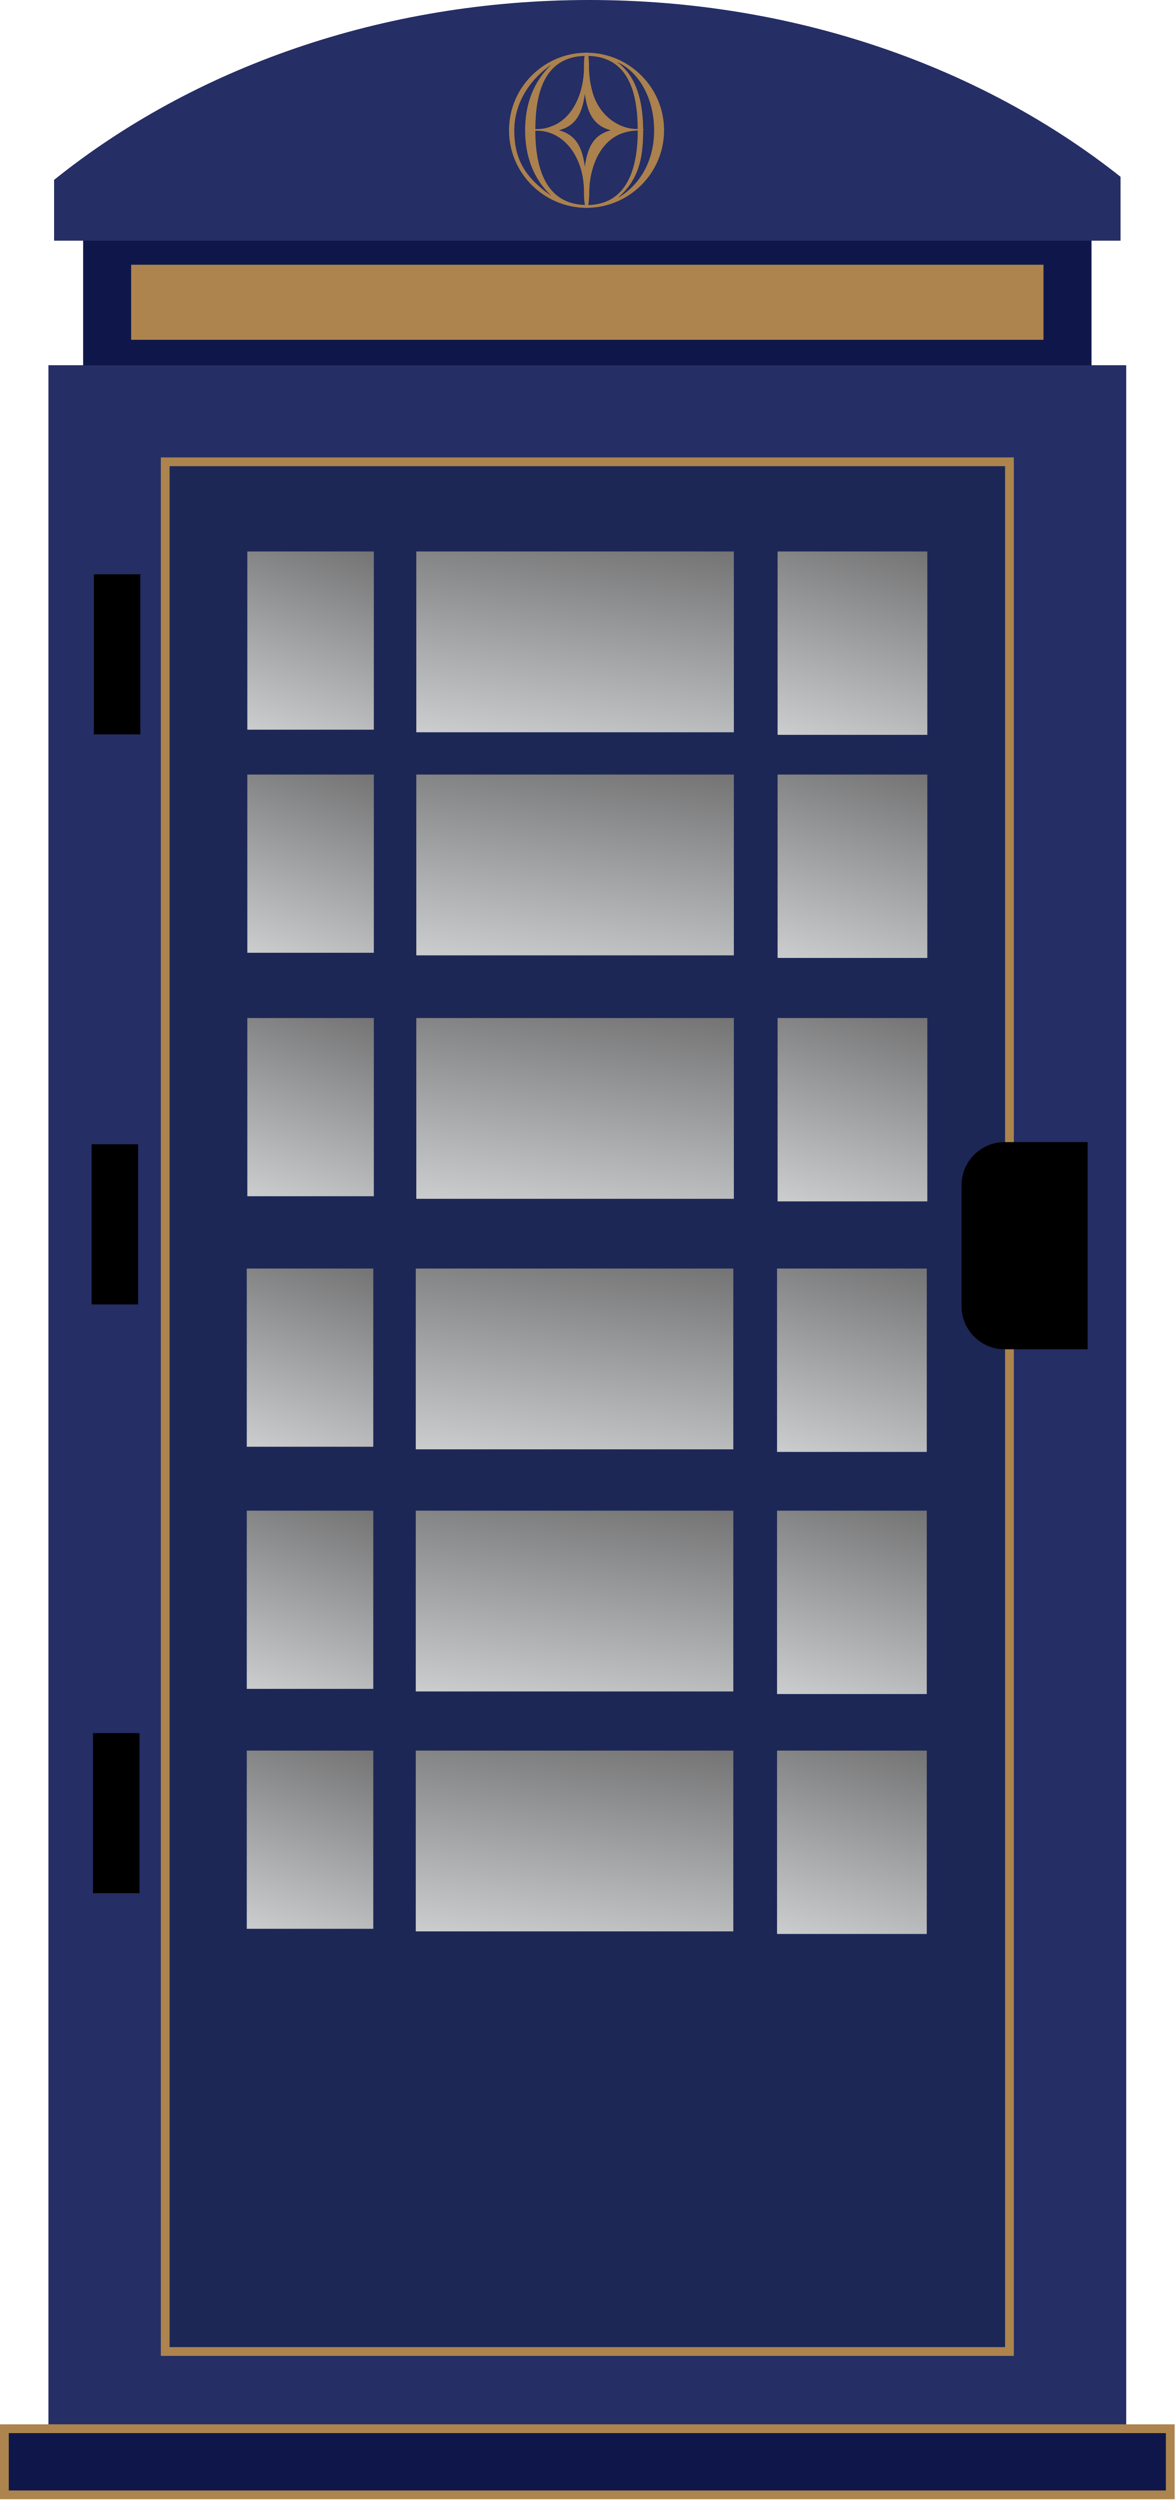
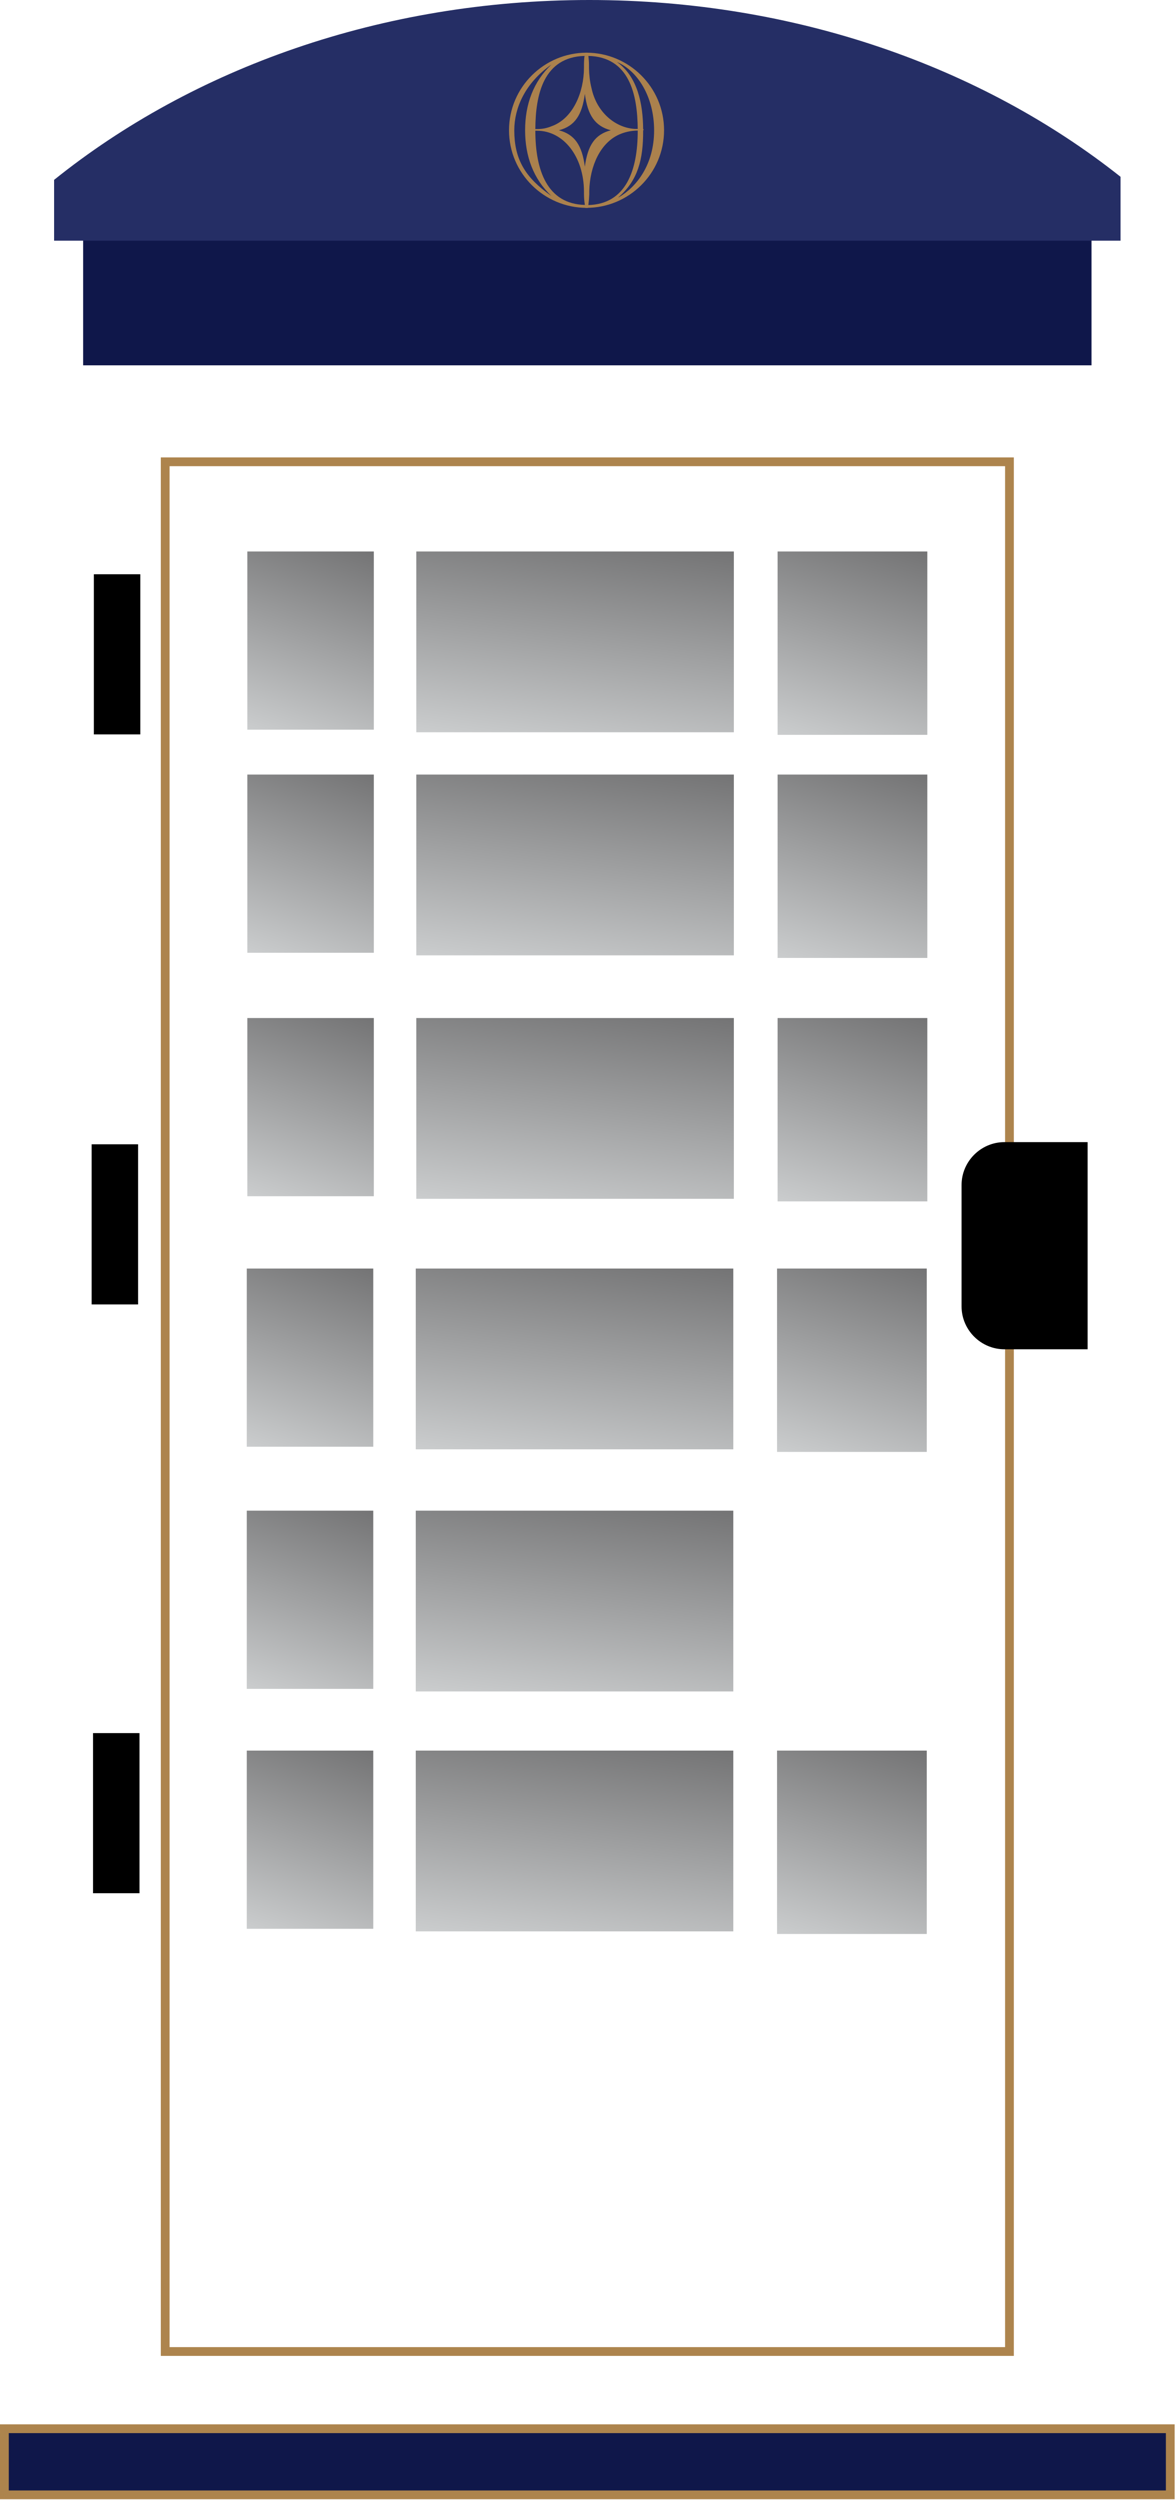
<svg xmlns="http://www.w3.org/2000/svg" width="402" height="854" viewBox="0 0 402 854" fill="none">
-   <path d="M384.984 124.757H16.555V828.278H384.984V124.757Z" fill="#252E65" />
  <g filter="url(#filter0_d_128_50)">
-     <path d="M346.57 152.251H54.97V800.783H346.57V152.251Z" fill="#1D2756" />
    <path d="M56.47 153.751H345.07V799.283H56.47V153.751Z" stroke="#AD844D" stroke-width="3" />
  </g>
  <g filter="url(#filter1_d_128_50)">
    <path d="M47.967 192.173H32.082V246.876H47.967V192.173Z" fill="black" />
  </g>
  <g filter="url(#filter2_d_128_50)">
    <path d="M47.206 386.9H31.321V441.602H47.206V386.9Z" fill="black" />
  </g>
  <g filter="url(#filter3_d_128_50)">
    <path d="M47.686 588.033H31.801V642.736H47.686V588.033Z" fill="black" />
  </g>
  <g filter="url(#filter4_d_128_50)">
    <path d="M127.788 184.384H84.545V245.263H127.788V184.384Z" fill="url(#paint0_linear_128_50)" />
    <path d="M250.86 184.384H142.312V246.145H250.86V184.384Z" fill="url(#paint1_linear_128_50)" />
    <path d="M316.994 184.384H265.809V247.028H316.994V184.384Z" fill="url(#paint2_linear_128_50)" />
    <path d="M127.788 260.592H84.545V321.471H127.788V260.592Z" fill="url(#paint3_linear_128_50)" />
    <path d="M250.86 260.592H142.312V322.353H250.86V260.592Z" fill="url(#paint4_linear_128_50)" />
    <path d="M316.994 260.592H265.809V323.236H316.994V260.592Z" fill="url(#paint5_linear_128_50)" />
    <path d="M127.788 343.759H84.545V404.638H127.788V343.759Z" fill="url(#paint6_linear_128_50)" />
    <path d="M250.86 343.759H142.312V405.52H250.86V343.759Z" fill="url(#paint7_linear_128_50)" />
    <path d="M316.994 343.759H265.809V406.402H316.994V343.759Z" fill="url(#paint8_linear_128_50)" />
    <path d="M127.598 429.336H84.356V490.215H127.598V429.336Z" fill="url(#paint9_linear_128_50)" />
    <path d="M250.671 429.336H142.123V491.097H250.671V429.336Z" fill="url(#paint10_linear_128_50)" />
    <path d="M316.806 429.336H265.62V491.98H316.806V429.336Z" fill="url(#paint11_linear_128_50)" />
    <path d="M127.598 512.047H84.356V572.926H127.598V512.047Z" fill="url(#paint12_linear_128_50)" />
    <path d="M250.671 512.047H142.123V573.808H250.671V512.047Z" fill="url(#paint13_linear_128_50)" />
-     <path d="M316.806 512.047H265.62V574.69H316.806V512.047Z" fill="url(#paint14_linear_128_50)" />
    <path d="M127.598 594.008H84.356V654.887H127.598V594.008Z" fill="url(#paint15_linear_128_50)" />
    <path d="M250.671 594.008H142.123V655.769H250.671V594.008Z" fill="url(#paint16_linear_128_50)" />
    <path d="M316.806 594.008H265.62V656.652H316.806V594.008Z" fill="url(#paint17_linear_128_50)" />
  </g>
  <path d="M1.5 829.661H400.04V852.248H1.5V829.661Z" fill="#0F174A" stroke="#AD844D" stroke-width="3" />
  <path d="M373.124 81.719H28.417V124.797H373.124V81.719Z" fill="#0F174A" />
-   <path d="M356.708 90.437H44.831V116.079H356.708V90.437Z" fill="#AD844D" />
  <g filter="url(#filter5_d_128_50)">
    <path fill-rule="evenodd" clip-rule="evenodd" d="M371.786 386.15H343.364C335.297 386.15 328.697 392.749 328.697 400.813V442.259C328.697 450.323 335.297 456.922 343.364 456.922H371.786V386.15Z" fill="black" />
  </g>
  <path fill-rule="evenodd" clip-rule="evenodd" d="M201.416 0C271.855 0 335.826 22.979 383.046 60.396V82.219H18.493V61.444C65.836 23.413 130.327 0 201.416 0Z" fill="#252E65" />
  <g filter="url(#filter6_d_128_50)">
    <path d="M219.95 40.145C219.95 40.145 219.596 40.145 219.445 40.094C219.092 40.094 218.789 40.043 218.436 40.043C218.436 40.043 218.235 40.043 218.134 40.043C218.083 40.043 218.033 40.043 217.932 40.043C217.629 40.043 217.327 40.043 217.024 40.043C210.214 39.637 203.909 34.256 202.194 26.082C201.639 23.899 201.387 21.615 201.337 19.331C201.337 18.924 201.337 18.518 201.337 18.112C201.337 17.097 201.236 16.081 201.135 15.066C201.135 14.965 201.135 14.812 201.135 14.66C201.135 14.457 201.084 14.203 201.034 14C200.832 14 200.681 14 200.479 14C200.277 14 200.126 14 199.924 14C199.924 14.203 199.874 14.457 199.823 14.66C199.823 14.812 199.823 14.914 199.823 15.066C199.672 16.132 199.622 17.198 199.622 18.315C199.622 18.467 199.622 18.671 199.622 18.823V18.975C199.622 18.975 199.622 19.026 199.622 19.077C199.622 27.605 195.839 36.54 188.525 39.129C187.062 39.739 185.549 40.043 184.086 40.094C184.086 40.094 183.733 40.094 183.581 40.094C183.38 40.094 183.178 40.094 182.926 40.094C182.825 40.094 182.724 40.094 182.623 40.094C182.32 40.094 182.018 40.094 181.715 40.094C181.16 40.094 180.555 40.195 180 40.297C180.555 40.398 181.11 40.5 181.715 40.551C182.119 40.551 182.522 40.602 182.875 40.652C183.026 40.652 183.127 40.652 183.279 40.652C183.38 40.652 183.43 40.652 183.531 40.652C192.711 40.652 199.571 49.587 199.622 61.365C199.622 61.517 199.622 61.669 199.622 61.873V62.025C199.622 62.025 199.622 62.076 199.622 62.126C199.622 63.396 199.723 64.716 199.924 65.985C199.924 66.086 199.924 66.239 199.975 66.34C199.975 66.543 200.025 66.797 200.076 67C200.227 67 200.378 67 200.53 67C200.681 67 200.832 67 200.984 67C200.984 66.797 201.034 66.543 201.084 66.34C201.084 66.239 201.084 66.086 201.135 65.985C201.286 64.766 201.387 63.599 201.438 62.38C201.438 61.974 201.438 61.568 201.438 61.162C201.639 52.785 205.221 44.409 212.333 41.668C214.199 40.957 216.015 40.652 217.73 40.602H218.134C218.588 40.602 219.042 40.602 219.496 40.5C219.647 40.5 219.849 40.5 220 40.449C220 40.348 220 40.246 220 40.145H219.95ZM199.924 52.938C198.966 45.627 196.444 41.921 191.047 40.5C196.494 39.078 198.966 35.322 199.924 28.062C200.883 35.373 203.405 39.078 208.802 40.5C203.354 41.921 200.883 45.678 199.924 52.938Z" fill="#AB814D" />
    <path d="M200.5 14C186.1 14 174 25.7 174 40.5C174 55.3 186.1 67 200.5 67C214.9 67 227 55.3 227 40.5C227 25.7 214.9 14 200.5 14ZM175.8 40.5C175.8 32.9 179.5 24.35 188.5 18.05C182.35 23.85 179.5 31.6 179.5 40.5C179.5 49.4 182.35 57.15 188.5 62.95C179.5 56.65 175.8 50.4 175.8 40.5ZM200.5 66C200.5 66 200.15 66 199.95 66C187 65.7 183 54.1 183 40.65V40.55C183 40.55 183 40.25 183 40.1C183.05 28.2 185.85 15.5 199.85 15.1C200.05 15.1 200.25 15.1 200.5 15.1C200.75 15.1 200.9 15.1 201.1 15.1C215.15 15.45 217.9 28.2 218 40.1C218 40.25 218 40.4 218 40.55V40.7C218 54.15 214 65.75 201.05 66.05C200.85 66.05 200.7 66.05 200.5 66.05V66ZM211.4 63.4C218.05 57.6 219.9 50.6 219.85 40.5C219.85 40.5 219.85 40.3 219.85 40.2C219.8 31.5 217.95 22.15 210.9 17.2C217.95 20.15 223.6 29.05 223.6 40.55C223.6 52.05 217.8 59.75 211.45 63.45L211.4 63.4Z" fill="#AB814D" />
  </g>
  <defs>
    <filter id="filter0_d_128_50" x="50.97" y="152.251" width="299.601" height="656.532" filterUnits="userSpaceOnUse" color-interpolation-filters="sRGB">
      <feFlood flood-opacity="0" result="BackgroundImageFix" />
      <feColorMatrix in="SourceAlpha" type="matrix" values="0 0 0 0 0 0 0 0 0 0 0 0 0 0 0 0 0 0 127 0" result="hardAlpha" />
      <feOffset dy="4" />
      <feGaussianBlur stdDeviation="2" />
      <feComposite in2="hardAlpha" operator="out" />
      <feColorMatrix type="matrix" values="0 0 0 0 0 0 0 0 0 0 0 0 0 0 0 0 0 0 0.25 0" />
      <feBlend mode="normal" in2="BackgroundImageFix" result="effect1_dropShadow_128_50" />
      <feBlend mode="normal" in="SourceGraphic" in2="effect1_dropShadow_128_50" result="shape" />
    </filter>
    <filter id="filter1_d_128_50" x="28.082" y="192.173" width="23.885" height="62.703" filterUnits="userSpaceOnUse" color-interpolation-filters="sRGB">
      <feFlood flood-opacity="0" result="BackgroundImageFix" />
      <feColorMatrix in="SourceAlpha" type="matrix" values="0 0 0 0 0 0 0 0 0 0 0 0 0 0 0 0 0 0 127 0" result="hardAlpha" />
      <feOffset dy="4" />
      <feGaussianBlur stdDeviation="2" />
      <feComposite in2="hardAlpha" operator="out" />
      <feColorMatrix type="matrix" values="0 0 0 0 0 0 0 0 0 0 0 0 0 0 0 0 0 0 0.25 0" />
      <feBlend mode="normal" in2="BackgroundImageFix" result="effect1_dropShadow_128_50" />
      <feBlend mode="normal" in="SourceGraphic" in2="effect1_dropShadow_128_50" result="shape" />
    </filter>
    <filter id="filter2_d_128_50" x="27.321" y="386.9" width="23.885" height="62.703" filterUnits="userSpaceOnUse" color-interpolation-filters="sRGB">
      <feFlood flood-opacity="0" result="BackgroundImageFix" />
      <feColorMatrix in="SourceAlpha" type="matrix" values="0 0 0 0 0 0 0 0 0 0 0 0 0 0 0 0 0 0 127 0" result="hardAlpha" />
      <feOffset dy="4" />
      <feGaussianBlur stdDeviation="2" />
      <feComposite in2="hardAlpha" operator="out" />
      <feColorMatrix type="matrix" values="0 0 0 0 0 0 0 0 0 0 0 0 0 0 0 0 0 0 0.25 0" />
      <feBlend mode="normal" in2="BackgroundImageFix" result="effect1_dropShadow_128_50" />
      <feBlend mode="normal" in="SourceGraphic" in2="effect1_dropShadow_128_50" result="shape" />
    </filter>
    <filter id="filter3_d_128_50" x="27.801" y="588.033" width="23.885" height="62.703" filterUnits="userSpaceOnUse" color-interpolation-filters="sRGB">
      <feFlood flood-opacity="0" result="BackgroundImageFix" />
      <feColorMatrix in="SourceAlpha" type="matrix" values="0 0 0 0 0 0 0 0 0 0 0 0 0 0 0 0 0 0 127 0" result="hardAlpha" />
      <feOffset dy="4" />
      <feGaussianBlur stdDeviation="2" />
      <feComposite in2="hardAlpha" operator="out" />
      <feColorMatrix type="matrix" values="0 0 0 0 0 0 0 0 0 0 0 0 0 0 0 0 0 0 0.25 0" />
      <feBlend mode="normal" in2="BackgroundImageFix" result="effect1_dropShadow_128_50" />
      <feBlend mode="normal" in="SourceGraphic" in2="effect1_dropShadow_128_50" result="shape" />
    </filter>
    <filter id="filter4_d_128_50" x="80.356" y="184.384" width="240.639" height="480.267" filterUnits="userSpaceOnUse" color-interpolation-filters="sRGB">
      <feFlood flood-opacity="0" result="BackgroundImageFix" />
      <feColorMatrix in="SourceAlpha" type="matrix" values="0 0 0 0 0 0 0 0 0 0 0 0 0 0 0 0 0 0 127 0" result="hardAlpha" />
      <feOffset dy="4" />
      <feGaussianBlur stdDeviation="2" />
      <feComposite in2="hardAlpha" operator="out" />
      <feColorMatrix type="matrix" values="0 0 0 0 0 0 0 0 0 0 0 0 0 0 0 0 0 0 0.25 0" />
      <feBlend mode="normal" in2="BackgroundImageFix" result="effect1_dropShadow_128_50" />
      <feBlend mode="normal" in="SourceGraphic" in2="effect1_dropShadow_128_50" result="shape" />
    </filter>
    <filter id="filter5_d_128_50" x="324.697" y="386.15" width="51.088" height="78.772" filterUnits="userSpaceOnUse" color-interpolation-filters="sRGB">
      <feFlood flood-opacity="0" result="BackgroundImageFix" />
      <feColorMatrix in="SourceAlpha" type="matrix" values="0 0 0 0 0 0 0 0 0 0 0 0 0 0 0 0 0 0 127 0" result="hardAlpha" />
      <feOffset dy="4" />
      <feGaussianBlur stdDeviation="2" />
      <feComposite in2="hardAlpha" operator="out" />
      <feColorMatrix type="matrix" values="0 0 0 0 0 0 0 0 0 0 0 0 0 0 0 0 0 0 0.25 0" />
      <feBlend mode="normal" in2="BackgroundImageFix" result="effect1_dropShadow_128_50" />
      <feBlend mode="normal" in="SourceGraphic" in2="effect1_dropShadow_128_50" result="shape" />
    </filter>
    <filter id="filter6_d_128_50" x="170" y="14" width="61" height="61" filterUnits="userSpaceOnUse" color-interpolation-filters="sRGB">
      <feFlood flood-opacity="0" result="BackgroundImageFix" />
      <feColorMatrix in="SourceAlpha" type="matrix" values="0 0 0 0 0 0 0 0 0 0 0 0 0 0 0 0 0 0 127 0" result="hardAlpha" />
      <feOffset dy="4" />
      <feGaussianBlur stdDeviation="2" />
      <feComposite in2="hardAlpha" operator="out" />
      <feColorMatrix type="matrix" values="0 0 0 0 0 0 0 0 0 0 0 0 0 0 0 0 0 0 0.25 0" />
      <feBlend mode="normal" in2="BackgroundImageFix" result="effect1_dropShadow_128_50" />
      <feBlend mode="normal" in="SourceGraphic" in2="effect1_dropShadow_128_50" result="shape" />
    </filter>
    <linearGradient id="paint0_linear_128_50" x1="85.267" y1="244.833" x2="108.459" y2="177.158" gradientUnits="userSpaceOnUse">
      <stop stop-color="#CACCCD" />
      <stop offset="1" stop-color="#737374" />
    </linearGradient>
    <linearGradient id="paint1_linear_128_50" x1="144.125" y1="245.709" x2="154.551" y2="170.434" gradientUnits="userSpaceOnUse">
      <stop stop-color="#CACCCD" />
      <stop offset="1" stop-color="#737374" />
    </linearGradient>
    <linearGradient id="paint2_linear_128_50" x1="266.663" y1="246.585" x2="287.956" y2="175.114" gradientUnits="userSpaceOnUse">
      <stop stop-color="#CACCCD" />
      <stop offset="1" stop-color="#737374" />
    </linearGradient>
    <linearGradient id="paint3_linear_128_50" x1="85.267" y1="321.041" x2="108.459" y2="253.366" gradientUnits="userSpaceOnUse">
      <stop stop-color="#CACCCD" />
      <stop offset="1" stop-color="#737374" />
    </linearGradient>
    <linearGradient id="paint4_linear_128_50" x1="144.125" y1="321.917" x2="154.551" y2="246.642" gradientUnits="userSpaceOnUse">
      <stop stop-color="#CACCCD" />
      <stop offset="1" stop-color="#737374" />
    </linearGradient>
    <linearGradient id="paint5_linear_128_50" x1="266.663" y1="322.793" x2="287.956" y2="251.322" gradientUnits="userSpaceOnUse">
      <stop stop-color="#CACCCD" />
      <stop offset="1" stop-color="#737374" />
    </linearGradient>
    <linearGradient id="paint6_linear_128_50" x1="85.267" y1="404.207" x2="108.459" y2="336.533" gradientUnits="userSpaceOnUse">
      <stop stop-color="#CACCCD" />
      <stop offset="1" stop-color="#737374" />
    </linearGradient>
    <linearGradient id="paint7_linear_128_50" x1="144.125" y1="405.083" x2="154.551" y2="329.809" gradientUnits="userSpaceOnUse">
      <stop stop-color="#CACCCD" />
      <stop offset="1" stop-color="#737374" />
    </linearGradient>
    <linearGradient id="paint8_linear_128_50" x1="266.663" y1="405.96" x2="287.956" y2="334.489" gradientUnits="userSpaceOnUse">
      <stop stop-color="#CACCCD" />
      <stop offset="1" stop-color="#737374" />
    </linearGradient>
    <linearGradient id="paint9_linear_128_50" x1="85.078" y1="489.784" x2="108.27" y2="422.11" gradientUnits="userSpaceOnUse">
      <stop stop-color="#CACCCD" />
      <stop offset="1" stop-color="#737374" />
    </linearGradient>
    <linearGradient id="paint10_linear_128_50" x1="143.936" y1="490.66" x2="154.361" y2="415.386" gradientUnits="userSpaceOnUse">
      <stop stop-color="#CACCCD" />
      <stop offset="1" stop-color="#737374" />
    </linearGradient>
    <linearGradient id="paint11_linear_128_50" x1="266.475" y1="491.537" x2="287.767" y2="420.066" gradientUnits="userSpaceOnUse">
      <stop stop-color="#CACCCD" />
      <stop offset="1" stop-color="#737374" />
    </linearGradient>
    <linearGradient id="paint12_linear_128_50" x1="85.078" y1="572.495" x2="108.27" y2="504.821" gradientUnits="userSpaceOnUse">
      <stop stop-color="#CACCCD" />
      <stop offset="1" stop-color="#737374" />
    </linearGradient>
    <linearGradient id="paint13_linear_128_50" x1="143.936" y1="573.371" x2="154.361" y2="498.097" gradientUnits="userSpaceOnUse">
      <stop stop-color="#CACCCD" />
      <stop offset="1" stop-color="#737374" />
    </linearGradient>
    <linearGradient id="paint14_linear_128_50" x1="266.475" y1="574.247" x2="287.767" y2="502.776" gradientUnits="userSpaceOnUse">
      <stop stop-color="#CACCCD" />
      <stop offset="1" stop-color="#737374" />
    </linearGradient>
    <linearGradient id="paint15_linear_128_50" x1="85.078" y1="654.457" x2="108.27" y2="586.782" gradientUnits="userSpaceOnUse">
      <stop stop-color="#CACCCD" />
      <stop offset="1" stop-color="#737374" />
    </linearGradient>
    <linearGradient id="paint16_linear_128_50" x1="143.936" y1="655.333" x2="154.361" y2="580.058" gradientUnits="userSpaceOnUse">
      <stop stop-color="#CACCCD" />
      <stop offset="1" stop-color="#737374" />
    </linearGradient>
    <linearGradient id="paint17_linear_128_50" x1="266.475" y1="656.209" x2="287.767" y2="584.738" gradientUnits="userSpaceOnUse">
      <stop stop-color="#CACCCD" />
      <stop offset="1" stop-color="#737374" />
    </linearGradient>
  </defs>
</svg>